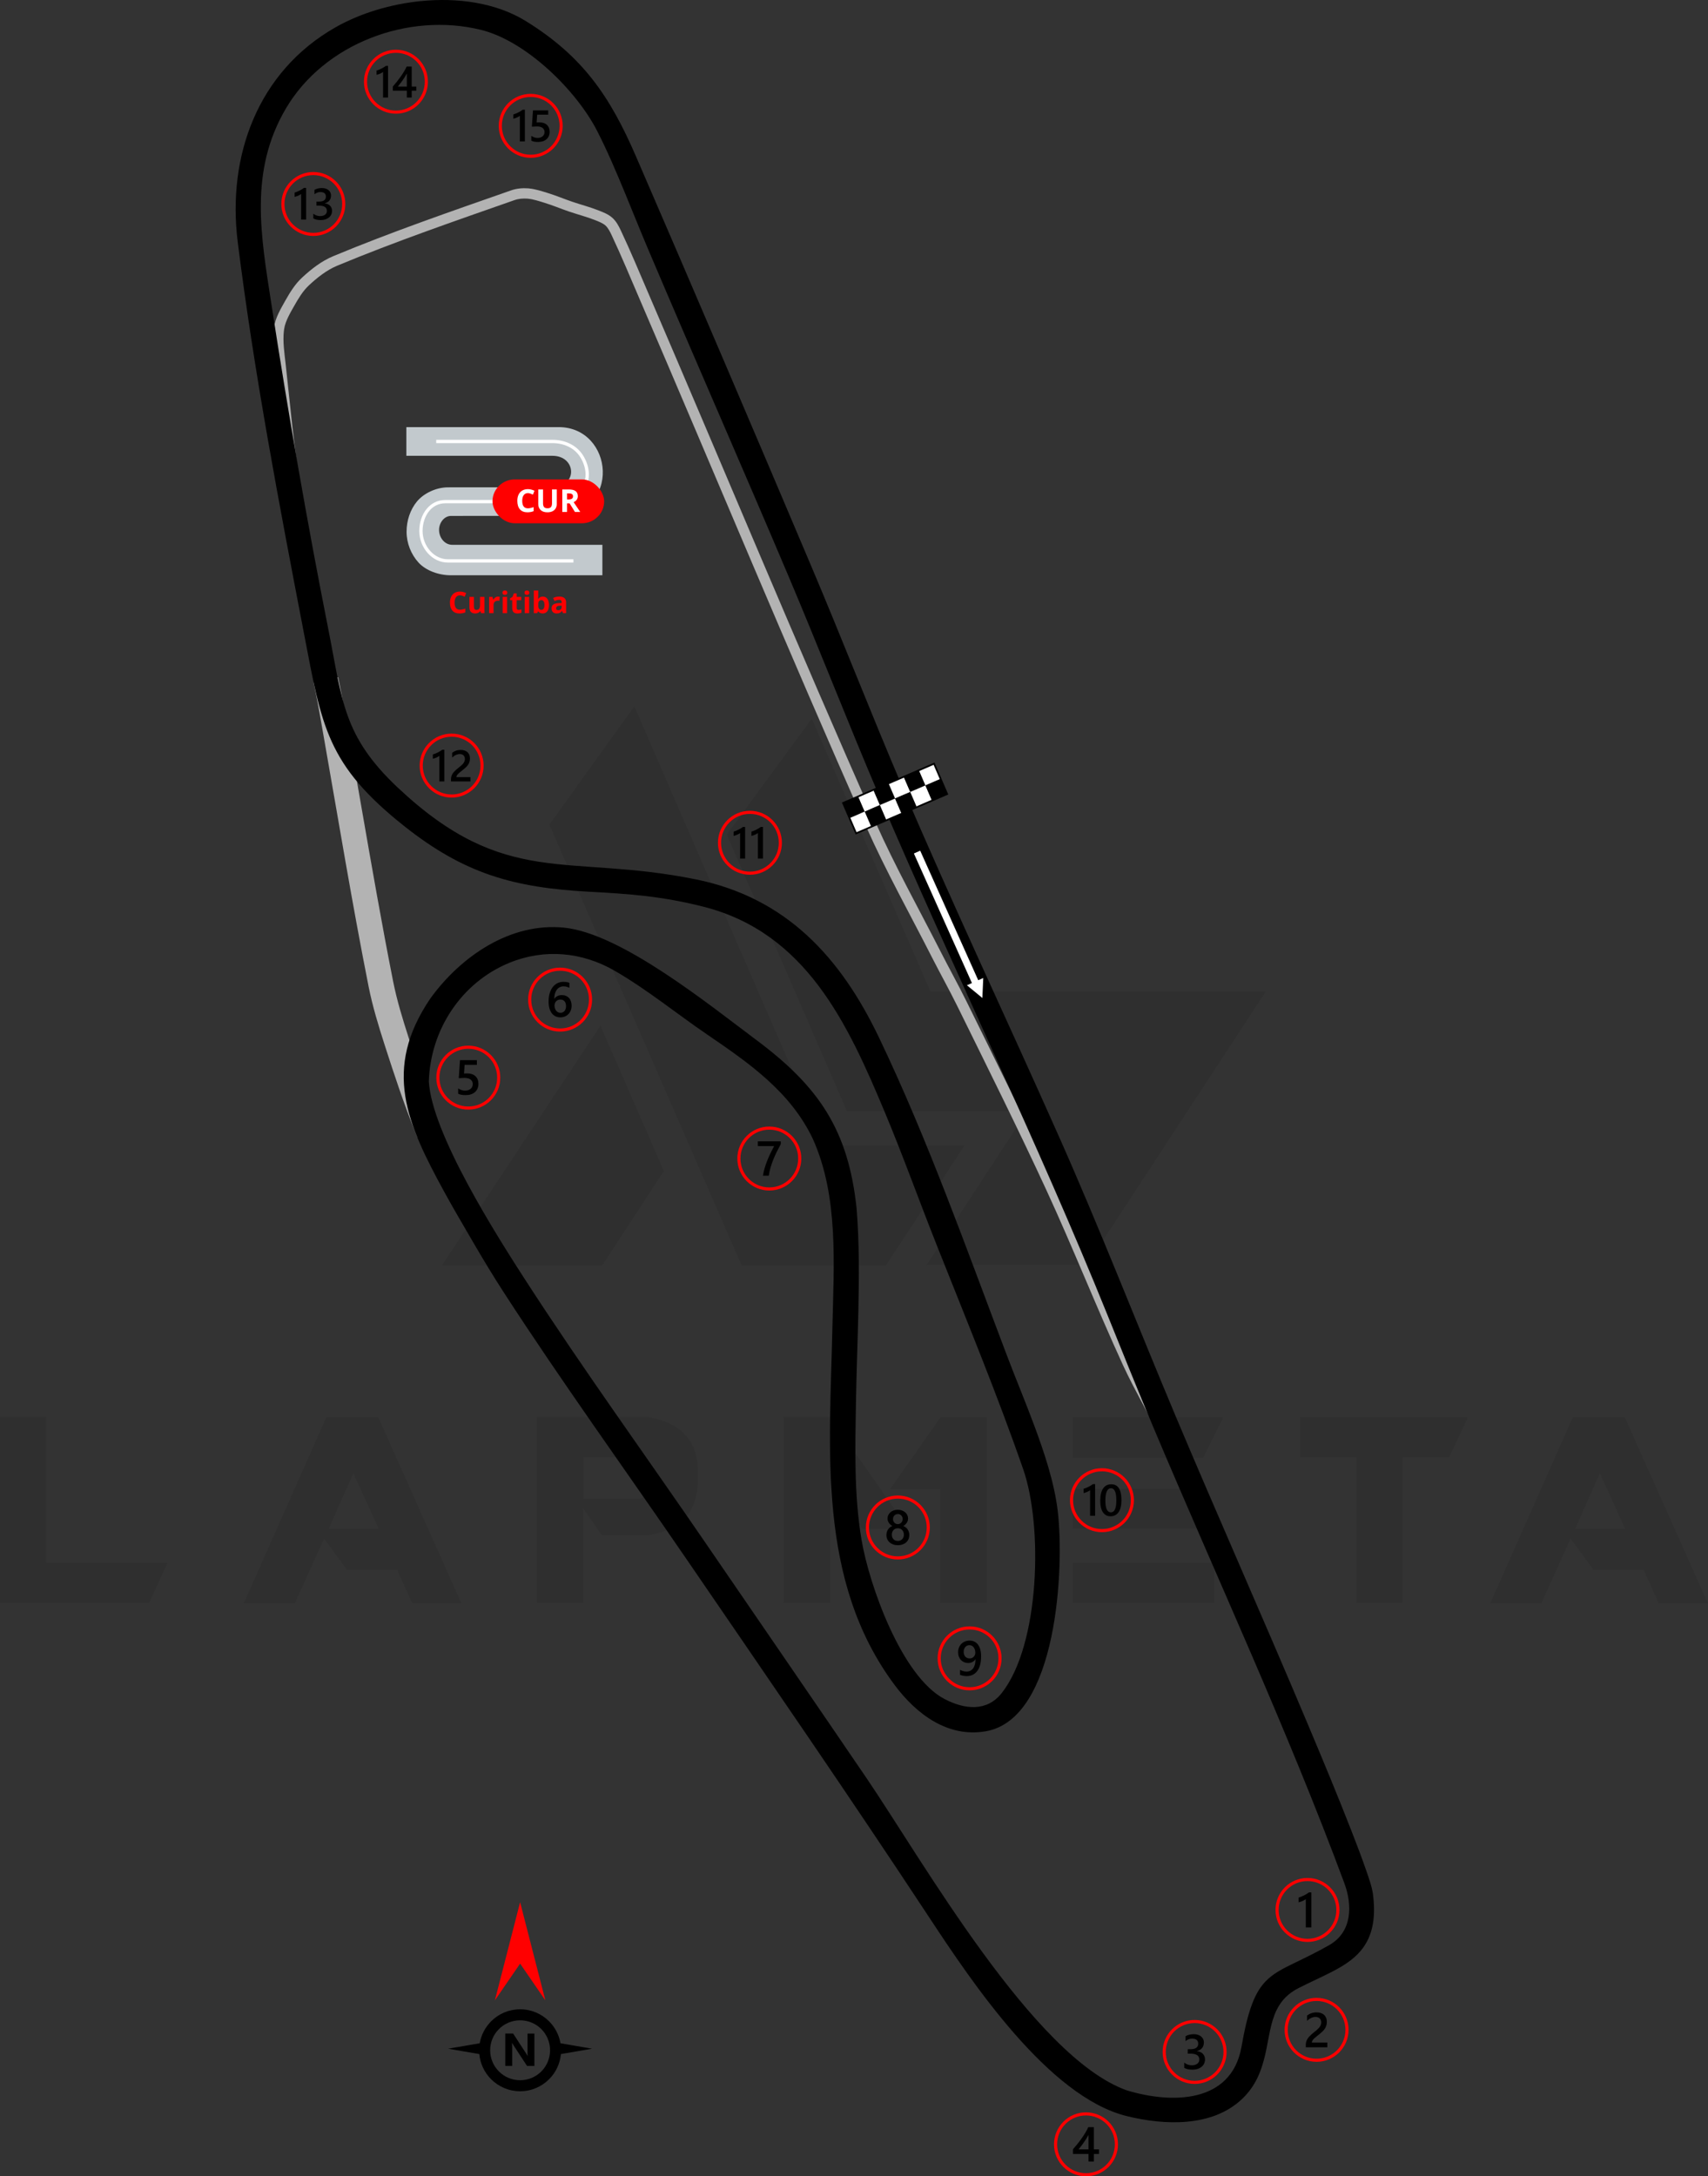
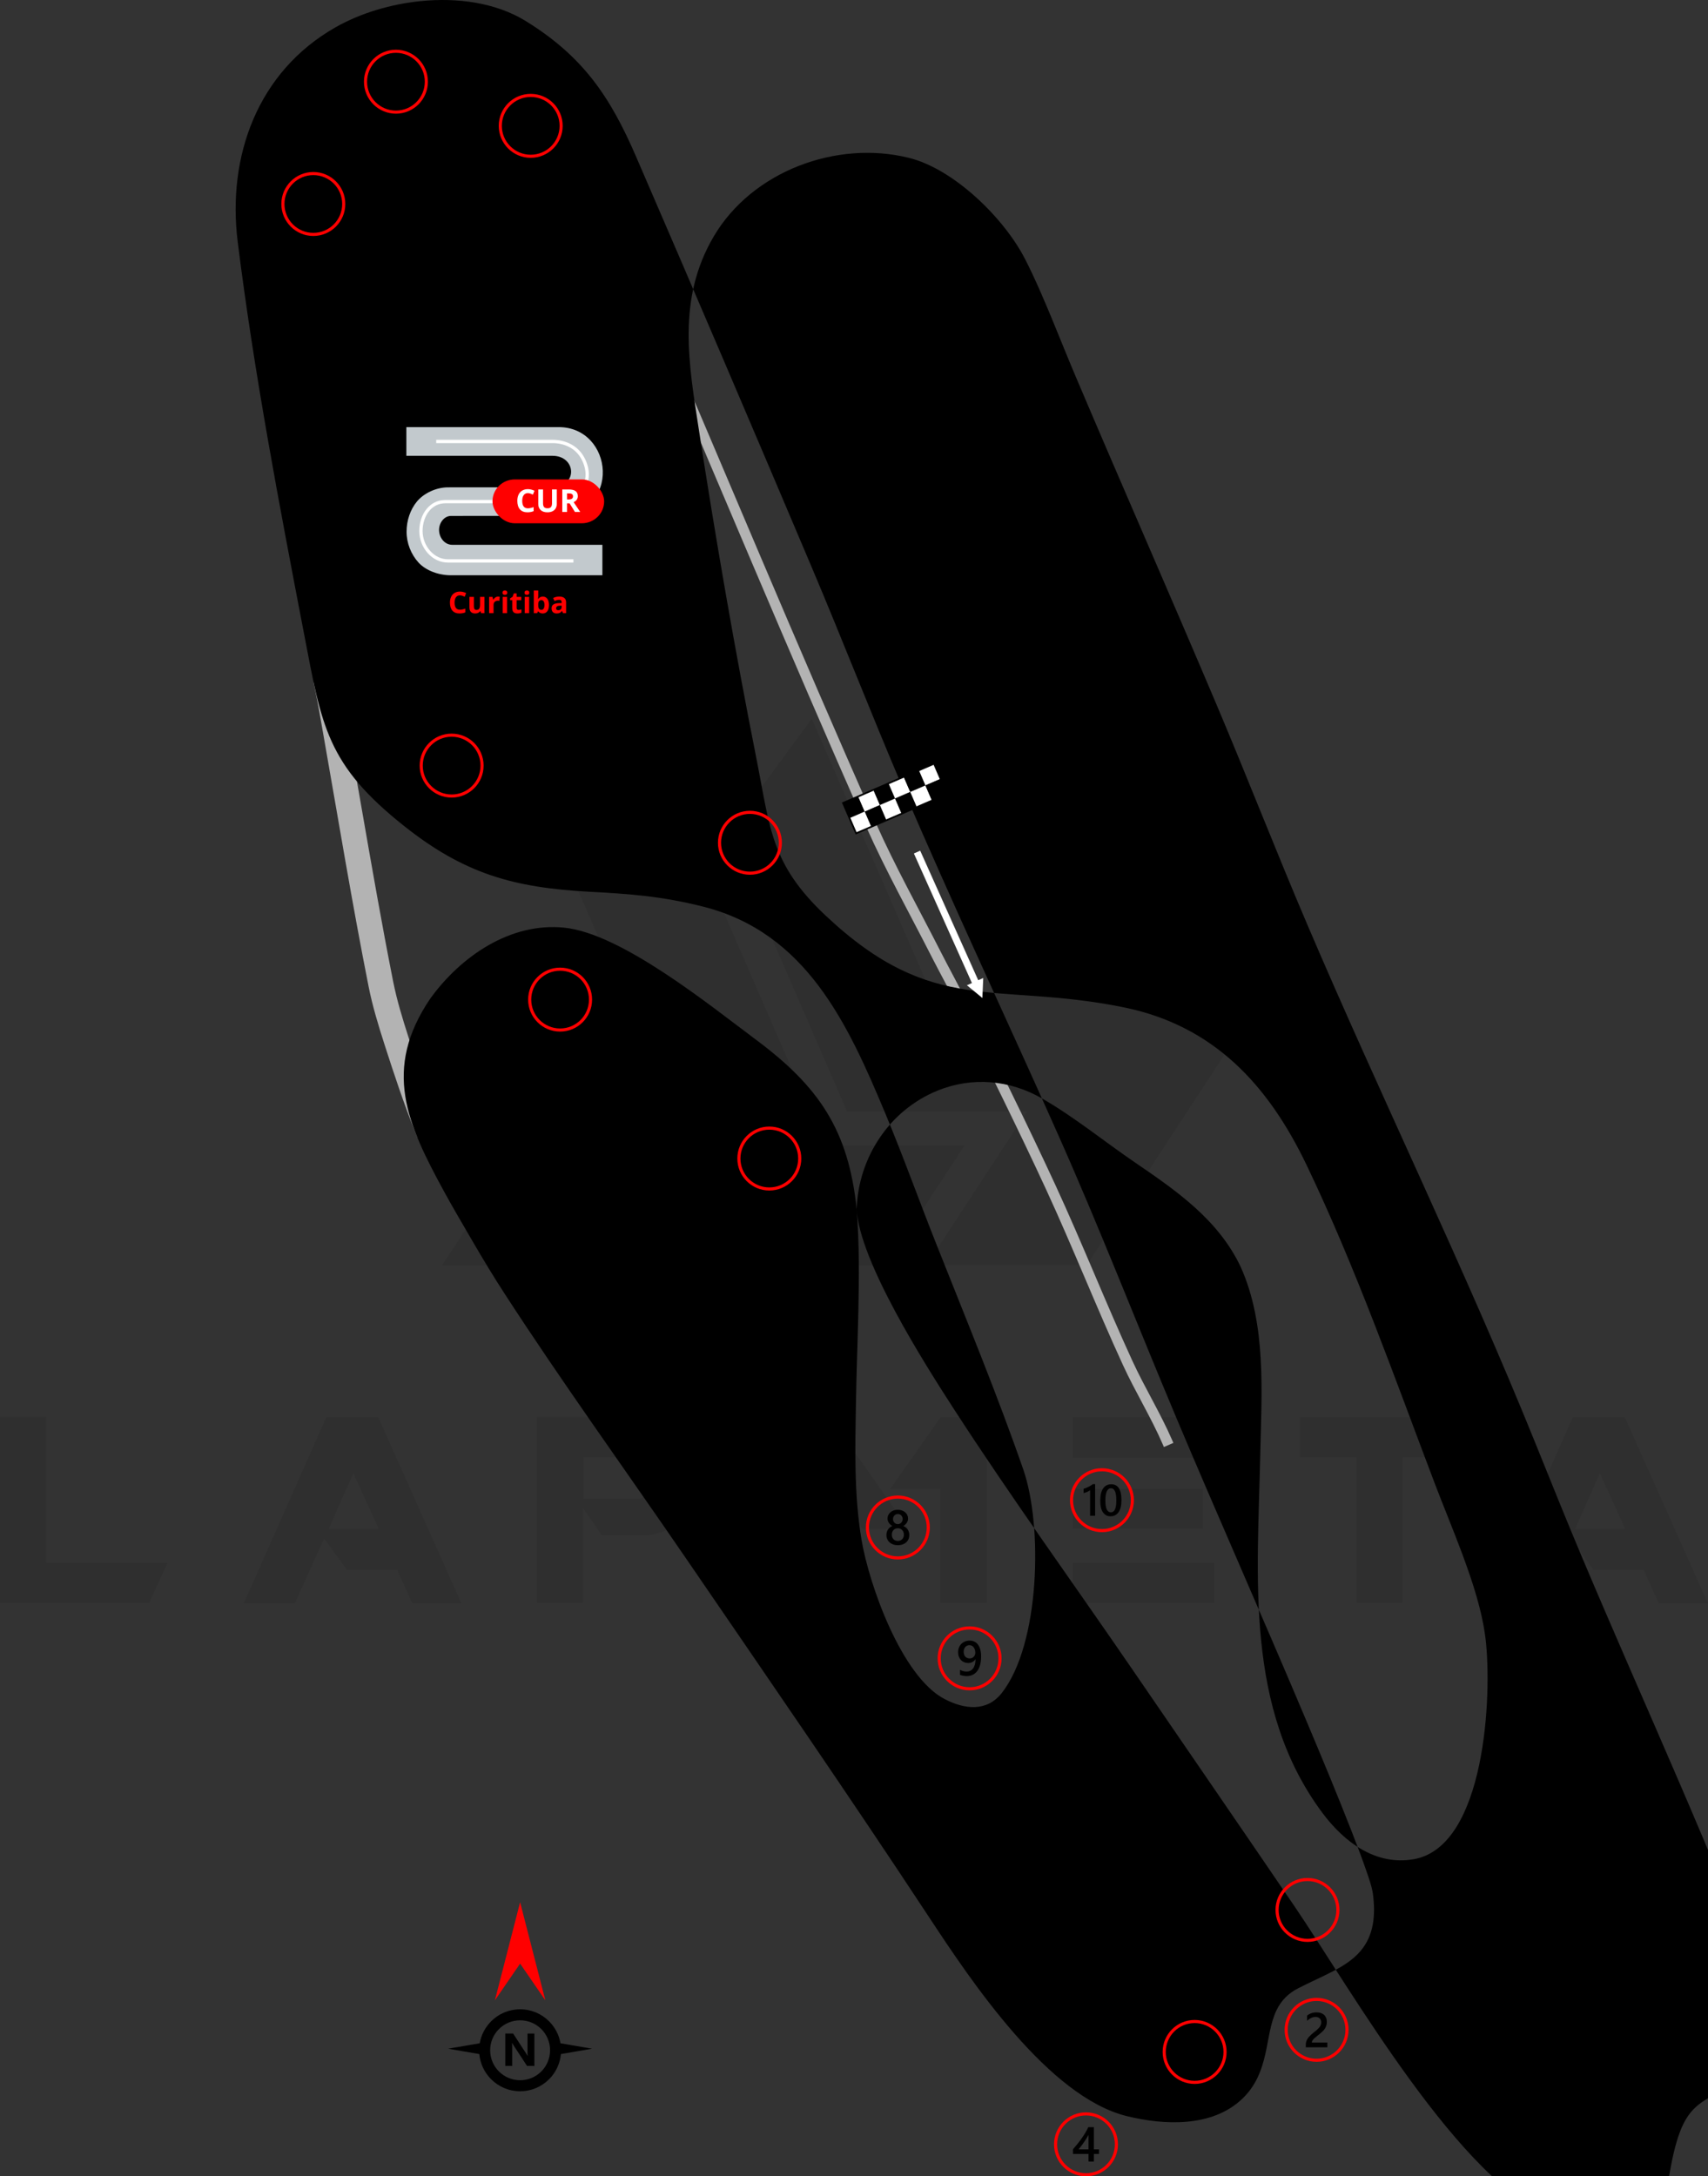
<svg xmlns="http://www.w3.org/2000/svg" xml:space="preserve" width="174.658mm" height="222.476mm" version="1.1" style="shape-rendering:geometricPrecision; text-rendering:geometricPrecision; image-rendering:optimizeQuality; fill-rule:evenodd; clip-rule:evenodd" viewBox="0 0 4908.1 6251.85">
  <rect x="0" y="0" width="4908.1" height="6251.85" fill="#333333" stroke="none" />
  <defs>
    <style type="text/css">
   
    .fil2 {fill:black}
    .fil1 {fill:#B3B3B3}
    .fil10 {fill:red}
    .fil4 {fill:white}
    .fil5 {fill:black;fill-rule:nonzero}
    .fil7 {fill:#C2C9CD;fill-rule:nonzero}
    .fil3 {fill:red;fill-rule:nonzero}
    .fil8 {fill:red;fill-rule:nonzero}
    .fil6 {fill:white;fill-rule:nonzero}
    .fil9 {fill:white;fill-rule:nonzero}
    .fil0 {fill:black;fill-opacity:0.071}
   
  </style>
  </defs>
  <g id="Layer_x0020_1">
    <path class="fil0" d="M-0 4605.15l0 -534.72 132.79 0 0 418.75 348.81 0 -53.12 115.97 -428.48 0zm1578.49 -2236.27l552.43 1265.98 415.21 0 225.75 -344.38 -401.04 0 -548 -1261.55 -244.34 339.95zm754.28 -304.54l340.84 783.49 964.09 0 -514.36 786.15 -460.36 0 0 -0.89 288.61 -440.88 -517.9 0 -345.27 -795 244.34 -332.87zm-424.94 1299.62l-177.06 270.9 -460.35 0 0 -0.89 455.04 -687.88 182.37 417.86zm-581.64 1242.08l-141.65 0 -43.38 -96.5 -144.31 0 -65.51 -89.42 -84.1 185.91 -146.96 0 237.26 -534.72 149.62 0 239.03 534.72zm-238.15 -214.24l-72.59 -159.35 -70.82 159.35 143.42 0zm588.73 -86.76l161.12 0c23.02,-7.08 34.53,-28.33 33.64,-63.74 0,-29.22 -14.16,-47.81 -44.26,-54.89l-150.5 0 0 118.63zm53.12 106.24l-54 -77.91 0 271.79 -132.8 0 0 -534.72 319.59 0c93.84,16.82 141.65,67.28 142.53,153.16l0 31.87c-0.89,86.76 -47.81,138.99 -140.76,154.93l-134.57 -0 0 0.89zm880.87 -19.48l-132.8 0 -92.07 -127.48 -0 340.84 -133.68 0 0 -534.72 132.79 0 225.75 321.36zm92.07 -320.48l132.8 0 0 533.84 -133.68 0 0 -327.56 -144.31 0 145.19 -206.28zm786.15 417.86l0 115.97 -406.35 0 0 -115.97 406.35 0zm-31.87 -212.47l0 114.2 -374.48 0 0 -114.21 374.48 0zm58.43 -205.39l-58.43 116.86 -374.48 0 0 -116.86 432.91 0zm380.68 115.09l-160.24 0 0 -115.09 482.49 0 -54 115.09 -133.68 0 0 418.75 -133.68 0 0 -418.75 -0.89 0zm1011.9 419.63l-141.65 0 -43.38 -96.5 -144.3 0 -65.51 -89.42 -84.1 185.91 -146.96 0 237.26 -534.72 149.62 0 239.03 534.72zm-238.15 -214.24l-72.59 -159.35 -70.82 159.35 143.42 0z" />
    <g id="_2182640039536">
      <path class="fil1" d="M1266.26 3240.57l-66.73 26.99 -5.38 -13.3c-33.41,-82.56 -61.42,-167.39 -88.71,-252.14 -17.88,-55.54 -34.98,-111.37 -46.35,-168.67 -47.35,-238.69 -86.9,-479.35 -129.17,-719.01 -8.23,-46.66 -16.16,-93.94 -25.86,-140.3l-2.94 -14.06 70.52 -14.71 2.92 14.07c9.78,47.14 17.91,95.06 26.26,142.47 13.14,74.53 26.01,149.11 39,223.66 28.7,164.72 57.38,329.83 89.9,493.83 10.8,54.48 27.26,107.82 44.26,160.63 26.75,83.06 54.17,166.31 86.91,247.22l5.38 13.31z" />
      <path class="fil1" d="M865.13 1407.09l-29.18 4.95 -1.38 -8.23c-19.81,-118.09 -30.21,-237.52 -43.41,-356.46 -3.63,-32.66 -8.51,-65.62 -5.01,-98.53 0.29,-2.69 0.65,-5.38 1.04,-8.25 4.38,-27.97 18.97,-52.62 32.65,-76.87 13.29,-23.54 27.74,-47.19 47.68,-65.75 26.57,-24.72 56.19,-47.94 89.95,-61.98 167.81,-69.85 339.82,-129.06 511.31,-189.1 15.53,-5.44 32.57,-7.04 49.18,-5.77 1.08,0.12 2.15,0.23 3.23,0.35 17.82,1.9 34.62,7.43 51.66,12.63 24.25,7.4 47.56,17.29 71.53,25.46 24.79,8.45 50.12,14.94 74.54,24.54 14.52,5.71 28.82,11.02 40.69,21.58 11.36,10.11 18.3,23.51 24.69,37.05 28.11,59.59 53.29,120.48 79.34,180.98 217.86,506.08 428.68,1015.2 652.34,1518.77 56.56,127.34 124.89,249.02 187.98,373.14 24.17,47.54 50.23,94.1 73.78,141.96 86.24,175.3 173.59,350.09 255.47,527.5 76.93,166.69 144.23,337.6 220.88,504.41 35.52,77.3 80.53,149.73 114.39,227.93l3.31 7.64 -27.21 11.79 -3.31 -7.65c-33.67,-77.89 -78.69,-150.23 -114.12,-227.31 -76.67,-166.79 -143.91,-337.72 -220.85,-504.38 -81.79,-177.18 -169.04,-351.75 -255.15,-526.85 -23.47,-47.72 -49.53,-94.11 -73.62,-141.52 -63.33,-124.66 -131.84,-246.75 -188.64,-374.63 -223.7,-503.66 -434.57,-1012.86 -652.46,-1519.03 -25.92,-60.21 -51,-120.82 -78.92,-180.15 -4.27,-9.08 -10.12,-20.79 -17.61,-27.49 -8.09,-7.22 -21.7,-12.29 -31.76,-16.21 -23.93,-9.33 -49.02,-15.68 -73.32,-24.01 -23.62,-8.09 -46.72,-17.88 -70.6,-25.17 -14.87,-4.54 -30.65,-9.87 -46.14,-11.52 -0.96,-0.1 -1.92,-0.2 -2.6,-0.28 -12.12,-0.88 -25.36,0.17 -36.87,4.2 -170.93,59.9 -342.46,118.92 -509.76,188.53 -30.1,12.52 -57.4,34.26 -81.14,56.35 -17.3,16.1 -30.43,38.07 -42.02,58.56 -11.24,19.9 -25.74,43.98 -29.17,66.79 -0.34,2.29 -0.63,4.59 -0.88,6.9 -3.2,30.03 1.65,62.22 5,92.15 13.23,118.35 23.48,237.27 43.14,354.79l1.37 8.2z" />
-       <path class="fil2" d="M2461.7 3473.79c7.64,96.6 7.01,194.73 4.91,291.56 -1.9,87.71 -5.48,175.4 -6.94,263.11 -2.17,131.08 -5.88,264.83 15.95,394.57 21.94,130.31 115.54,394 238.98,457.94 56.6,29.32 120.71,37.68 164.2,-17.66 109.74,-139.66 118.21,-479.4 61.62,-642.25 -74.47,-214.28 -161.31,-424.33 -245.01,-635.13l-4.91 -12.38c-49.69,-125.13 -95.05,-251.97 -146.97,-376.22 -107.64,-257.58 -227.63,-518.31 -523.09,-592.9 -54.65,-13.8 -109.27,-23.87 -165.25,-30.39 -54.13,-6.31 -108.62,-9.49 -163.02,-12.43 -216.03,-11.7 -357.85,-51.55 -529.74,-187.78 -223.82,-177.37 -237.58,-286.76 -288.86,-553.66 -71.7,-373.23 -143.32,-747.93 -190.49,-1125.18 -30.89,-247 57.91,-489.61 280.77,-616.39 73.6,-41.86 161.37,-67.05 245.39,-75.44 101.91,-10.18 213.98,2.99 302.45,57.84 163.13,101.14 240.91,215.11 315.93,388.43 169.94,392.62 338.06,786.03 504.88,1179.99 88.4,208.76 170.49,420.13 259.49,628.64 144.64,338.86 302.2,672 451.8,1008.66 118.09,265.74 223.18,536.89 335.96,804.86 58.63,139.32 118.79,277.99 178.84,416.7 66.76,154.19 133.62,308.26 198.82,463.12 42.95,102.01 85.59,204.39 125.86,307.49 14.77,37.83 29.38,75.92 42.62,114.32 6.89,19.99 16.87,47.6 19.48,68.5 7.28,58.15 3.52,117.16 -36.23,163.47 -21.53,25.08 -50.17,42.77 -79.19,57.91 -32.8,17.11 -66.88,31.74 -99.78,48.76 -28.03,14.49 -48.15,34.3 -61.89,62.74 -17.88,37.03 -22.72,83.13 -31.59,123.18 -11.33,51.19 -28.56,94.98 -67.43,131.86 -86.31,81.88 -223.11,75.8 -330.7,49.47 -225.63,-55.2 -446.22,-385.51 -568.45,-571.05 -228.67,-347.12 -464.69,-689.31 -699.53,-1032.26 -173.46,-253.3 -353.59,-502.07 -520.73,-759.67 -31.66,-48.8 -61.79,-98.56 -91.01,-148.87 -27.92,-48.07 -56.32,-95.87 -82.94,-144.68 -106.43,-195.12 -177.3,-350.43 -39.52,-553.96l0.26 -0.36c87.38,-120.72 230.09,-219.41 385.17,-203.29 164.39,17.08 416.69,222.02 550.59,321.83 180.62,134.64 265.85,259.41 289.26,486.65l0.03 0.33zm-1229.42 -367.58c8,149.1 194.12,442.16 277.52,571.05 166.48,257.3 346.62,505.39 519.74,758.19 153.63,224.34 307.88,448.26 460.85,673.05 160.67,236.1 479.83,800.56 746.98,896.25 127.53,38.91 300.82,39.46 330.12,-124.6 7.4,-41.45 16.31,-86.86 31.62,-126.19 10.37,-26.63 23.83,-50.04 45.2,-69.36 20.54,-18.57 46.14,-31.36 70.87,-43.37 35.54,-17.26 70.22,-33.9 104.6,-53.6 65.62,-37.59 67.11,-113.72 43.37,-177.72 -164.8,-444.14 -365.3,-874.27 -549.22,-1310.61 -44.39,-105.32 -86.93,-211.42 -129.74,-317.39 -204.11,-505.24 -443.98,-994.8 -657.91,-1495.78 -89.06,-208.57 -171.12,-420.04 -259.55,-628.87 -133.13,-314.35 -270.69,-626.8 -404.15,-941.01 -22.66,-53.34 -44.09,-107.22 -66.21,-160.79 -24.83,-60.12 -50.47,-120.7 -80.06,-178.65 -59.74,-116.99 -203.76,-258.58 -333.62,-290.88 -208.25,-51.8 -451.08,38.48 -561.27,225.94 -105.94,180.24 -71.82,365.16 -41.74,560.41 48.31,313.54 102.51,626.18 164.18,937.38 40.08,202.27 40.99,304.46 200.12,453.78 309.36,290.3 485.36,187.89 854.73,262.5 259.6,52.44 416.35,223.18 527.06,454.4 141.32,295.15 251.15,606.4 367.19,912.12 26.15,68.9 54.73,136.81 80.3,205.96 28.31,76.55 56.5,160.98 66.26,242.2 19.19,159.76 0.01,596.46 -206.3,632.71 -109.89,19.31 -200.3,-49.55 -262.5,-132.95 -223.95,-300.32 -186.25,-677.39 -178.68,-1028.84 3.84,-178.05 18.48,-373.65 -56.28,-539.91 -64.28,-135.38 -183.8,-218.08 -303.87,-299.95 -88.74,-60.51 -172.99,-129.63 -266.12,-183.3 -93.45,-53.84 -201.25,-63.64 -301.52,-22.76 -138.25,56.37 -227.39,192.47 -231.95,340.6z" />
+       <path class="fil2" d="M2461.7 3473.79c7.64,96.6 7.01,194.73 4.91,291.56 -1.9,87.71 -5.48,175.4 -6.94,263.11 -2.17,131.08 -5.88,264.83 15.95,394.57 21.94,130.31 115.54,394 238.98,457.94 56.6,29.32 120.71,37.68 164.2,-17.66 109.74,-139.66 118.21,-479.4 61.62,-642.25 -74.47,-214.28 -161.31,-424.33 -245.01,-635.13l-4.91 -12.38c-49.69,-125.13 -95.05,-251.97 -146.97,-376.22 -107.64,-257.58 -227.63,-518.31 -523.09,-592.9 -54.65,-13.8 -109.27,-23.87 -165.25,-30.39 -54.13,-6.31 -108.62,-9.49 -163.02,-12.43 -216.03,-11.7 -357.85,-51.55 -529.74,-187.78 -223.82,-177.37 -237.58,-286.76 -288.86,-553.66 -71.7,-373.23 -143.32,-747.93 -190.49,-1125.18 -30.89,-247 57.91,-489.61 280.77,-616.39 73.6,-41.86 161.37,-67.05 245.39,-75.44 101.91,-10.18 213.98,2.99 302.45,57.84 163.13,101.14 240.91,215.11 315.93,388.43 169.94,392.62 338.06,786.03 504.88,1179.99 88.4,208.76 170.49,420.13 259.49,628.64 144.64,338.86 302.2,672 451.8,1008.66 118.09,265.74 223.18,536.89 335.96,804.86 58.63,139.32 118.79,277.99 178.84,416.7 66.76,154.19 133.62,308.26 198.82,463.12 42.95,102.01 85.59,204.39 125.86,307.49 14.77,37.83 29.38,75.92 42.62,114.32 6.89,19.99 16.87,47.6 19.48,68.5 7.28,58.15 3.52,117.16 -36.23,163.47 -21.53,25.08 -50.17,42.77 -79.19,57.91 -32.8,17.11 -66.88,31.74 -99.78,48.76 -28.03,14.49 -48.15,34.3 -61.89,62.74 -17.88,37.03 -22.72,83.13 -31.59,123.18 -11.33,51.19 -28.56,94.98 -67.43,131.86 -86.31,81.88 -223.11,75.8 -330.7,49.47 -225.63,-55.2 -446.22,-385.51 -568.45,-571.05 -228.67,-347.12 -464.69,-689.31 -699.53,-1032.26 -173.46,-253.3 -353.59,-502.07 -520.73,-759.67 -31.66,-48.8 -61.79,-98.56 -91.01,-148.87 -27.92,-48.07 -56.32,-95.87 -82.94,-144.68 -106.43,-195.12 -177.3,-350.43 -39.52,-553.96l0.26 -0.36c87.38,-120.72 230.09,-219.41 385.17,-203.29 164.39,17.08 416.69,222.02 550.59,321.83 180.62,134.64 265.85,259.41 289.26,486.65l0.03 0.33zc8,149.1 194.12,442.16 277.52,571.05 166.48,257.3 346.62,505.39 519.74,758.19 153.63,224.34 307.88,448.26 460.85,673.05 160.67,236.1 479.83,800.56 746.98,896.25 127.53,38.91 300.82,39.46 330.12,-124.6 7.4,-41.45 16.31,-86.86 31.62,-126.19 10.37,-26.63 23.83,-50.04 45.2,-69.36 20.54,-18.57 46.14,-31.36 70.87,-43.37 35.54,-17.26 70.22,-33.9 104.6,-53.6 65.62,-37.59 67.11,-113.72 43.37,-177.72 -164.8,-444.14 -365.3,-874.27 -549.22,-1310.61 -44.39,-105.32 -86.93,-211.42 -129.74,-317.39 -204.11,-505.24 -443.98,-994.8 -657.91,-1495.78 -89.06,-208.57 -171.12,-420.04 -259.55,-628.87 -133.13,-314.35 -270.69,-626.8 -404.15,-941.01 -22.66,-53.34 -44.09,-107.22 -66.21,-160.79 -24.83,-60.12 -50.47,-120.7 -80.06,-178.65 -59.74,-116.99 -203.76,-258.58 -333.62,-290.88 -208.25,-51.8 -451.08,38.48 -561.27,225.94 -105.94,180.24 -71.82,365.16 -41.74,560.41 48.31,313.54 102.51,626.18 164.18,937.38 40.08,202.27 40.99,304.46 200.12,453.78 309.36,290.3 485.36,187.89 854.73,262.5 259.6,52.44 416.35,223.18 527.06,454.4 141.32,295.15 251.15,606.4 367.19,912.12 26.15,68.9 54.73,136.81 80.3,205.96 28.31,76.55 56.5,160.98 66.26,242.2 19.19,159.76 0.01,596.46 -206.3,632.71 -109.89,19.31 -200.3,-49.55 -262.5,-132.95 -223.95,-300.32 -186.25,-677.39 -178.68,-1028.84 3.84,-178.05 18.48,-373.65 -56.28,-539.91 -64.28,-135.38 -183.8,-218.08 -303.87,-299.95 -88.74,-60.51 -172.99,-129.63 -266.12,-183.3 -93.45,-53.84 -201.25,-63.64 -301.52,-22.76 -138.25,56.37 -227.39,192.47 -231.95,340.6z" />
    </g>
    <g id="_2182640036704">
      <path class="fil3" d="M2210.69 3236.23c25.37,0 48.34,10.29 64.97,26.91 16.62,16.62 26.91,39.6 26.91,64.97 0,25.37 -10.29,48.34 -26.91,64.96 -16.62,16.62 -39.6,26.91 -64.97,26.91 -25.37,0 -48.34,-10.29 -64.97,-26.91 -16.62,-16.62 -26.91,-39.6 -26.91,-64.96 0,-25.37 10.29,-48.35 26.91,-64.97 16.62,-16.62 39.6,-26.91 64.96,-26.91zm58.66 33.22c-15.01,-15.01 -35.75,-24.3 -58.66,-24.3 -22.91,0 -43.65,9.28 -58.66,24.3 -15.01,15.01 -24.3,35.75 -24.3,58.66 0,22.91 9.29,43.65 24.3,58.66 15.01,15.01 35.75,24.3 58.66,24.3 22.91,0 43.65,-9.29 58.66,-24.3 15.01,-15.01 24.29,-35.75 24.29,-58.66 0,-22.91 -9.28,-43.65 -24.29,-58.66z" />
      <path class="fil2" d="M2243.64 3286.77c-4.13,7.56 -8.03,15.05 -11.69,22.44 -3.68,7.42 -7,14.84 -9.98,22.33 -2.98,7.46 -5.56,15 -7.78,22.58 -2.21,7.61 -3.89,15.35 -5.09,23.29l-16.71 0c1.1,-7.06 2.68,-14.11 4.72,-21.15 2.04,-7.04 4.44,-14.06 7.19,-21.1 2.75,-7.05 5.82,-14.12 9.25,-21.23 3.4,-7.11 7.04,-14.3 10.89,-21.53l-46.7 0 0 -13.62 65.91 0 0 7.98z" />
    </g>
    <g id="_2182640041216">
      <path class="fil3" d="M1609.5 2779.68c25.37,0 48.34,10.29 64.97,26.91 16.62,16.62 26.91,39.6 26.91,64.97 0,25.37 -10.29,48.34 -26.91,64.96 -16.62,16.62 -39.6,26.91 -64.97,26.91 -25.37,0 -48.34,-10.29 -64.96,-26.91 -16.62,-16.62 -26.91,-39.6 -26.91,-64.96 0,-25.37 10.29,-48.34 26.91,-64.97 16.62,-16.62 39.59,-26.91 64.96,-26.91zm58.66 33.22c-15.01,-15.01 -35.75,-24.29 -58.66,-24.29 -22.91,0 -43.65,9.28 -58.66,24.29 -15.01,15.01 -24.29,35.75 -24.29,58.66 0,22.91 9.29,43.65 24.29,58.66 15.01,15.01 35.75,24.29 58.66,24.29 22.91,0 43.65,-9.29 58.66,-24.29 15.01,-15.01 24.29,-35.75 24.29,-58.66 0,-22.91 -9.28,-43.65 -24.29,-58.66z" />
      <path class="fil2" d="M1642.61 2889.13c0,4.95 -0.82,9.48 -2.44,13.57 -1.62,4.06 -3.88,7.58 -6.76,10.54 -2.89,2.96 -6.32,5.26 -10.28,6.88 -3.97,1.64 -8.27,2.44 -12.92,2.44 -4.95,0 -9.51,-0.96 -13.64,-2.89 -4.15,-1.93 -7.72,-4.79 -10.73,-8.6 -3,-3.8 -5.33,-8.54 -6.99,-14.2 -1.64,-5.66 -2.46,-12.23 -2.46,-19.7 0,-9.13 1.08,-17.23 3.26,-24.3 2.19,-7.04 5.17,-12.96 8.97,-17.72 3.8,-4.79 8.28,-8.4 13.43,-10.87 5.12,-2.49 10.68,-3.73 16.64,-3.73 3.71,0 7.09,0.26 10.14,0.77 3.05,0.5 5.5,1.2 7.33,2.07l0 14.37c-2.35,-1.19 -4.84,-2.21 -7.51,-3.03 -2.65,-0.82 -5.7,-1.24 -9.13,-1.24 -3.85,0 -7.42,0.77 -10.66,2.35 -3.26,1.55 -6.08,3.82 -8.43,6.83 -2.37,3 -4.22,6.74 -5.58,11.15 -1.34,4.41 -2.04,9.53 -2.09,15.31l0.42 0c2.11,-3.26 4.96,-5.82 8.55,-7.7 3.62,-1.88 7.84,-2.82 12.7,-2.82 4.32,0 8.19,0.68 11.66,2.09 3.45,1.41 6.41,3.4 8.85,6.06 2.47,2.63 4.37,5.85 5.68,9.62 1.34,3.79 2,8.03 2,12.75zm-16.08 1.31c0,-2.84 -0.35,-5.42 -1.01,-7.77 -0.66,-2.35 -1.66,-4.34 -3.03,-6.01 -1.33,-1.69 -3.05,-2.98 -5.09,-3.89 -2.02,-0.92 -4.44,-1.37 -7.18,-1.37 -2.75,0 -5.17,0.49 -7.25,1.48 -2.09,0.99 -3.83,2.28 -5.26,3.88 -1.43,1.59 -2.49,3.45 -3.19,5.49 -0.7,2.06 -1.08,4.18 -1.08,6.34 0,2.35 0.35,4.74 1.01,7.18 0.66,2.46 1.69,4.7 3.05,6.71 1.39,2.02 3.15,3.67 5.26,4.98 2.14,1.32 4.67,1.97 7.61,1.97 2.6,0 4.93,-0.49 6.95,-1.45 2.02,-0.97 3.71,-2.3 5.04,-3.99 1.37,-1.7 2.4,-3.71 3.1,-6.02 0.7,-2.32 1.08,-4.84 1.08,-7.54z" />
    </g>
    <g id="_2182640040976">
-       <path class="fil3" d="M1345.69 3003.84c25.37,0 48.34,10.29 64.96,26.91 16.62,16.62 26.91,39.59 26.91,64.96 0,25.37 -10.29,48.34 -26.91,64.96 -16.62,16.62 -39.6,26.91 -64.96,26.91 -25.37,0 -48.34,-10.29 -64.96,-26.91 -16.62,-16.62 -26.91,-39.6 -26.91,-64.96 0,-25.37 10.29,-48.34 26.91,-64.96 16.62,-16.62 39.6,-26.91 64.96,-26.91zm58.66 33.22c-15.01,-15.01 -35.75,-24.29 -58.66,-24.29 -22.91,0 -43.65,9.28 -58.66,24.29 -15.01,15.01 -24.3,35.75 -24.3,58.66 0,22.91 9.28,43.65 24.3,58.66 15.01,15.01 35.75,24.29 58.66,24.29 22.91,0 43.65,-9.29 58.66,-24.29 15.01,-15.01 24.3,-35.75 24.3,-58.66 0,-22.91 -9.29,-43.65 -24.3,-58.66z" />
      <path class="fil2" d="M1316.56 3141.85l0 -15.33c6.48,4.37 13.03,6.53 19.68,6.53 6.69,0 12.09,-1.69 16.15,-5.12 4.08,-3.41 6.13,-7.96 6.13,-13.66 0,-5.58 -2.06,-9.93 -6.22,-13.05 -4.15,-3.13 -10.09,-4.68 -17.84,-4.68 -2.66,0 -8.05,0.26 -16.18,0.82l3.52 -51.86 48.55 0 0 13.62 -35.28 0 -1.64 24.7c3.17,-0.19 6.03,-0.28 8.59,-0.28 10.45,0 18.55,2.68 24.25,8.05 5.7,5.35 8.57,12.7 8.57,22 0,9.76 -3.29,17.61 -9.81,23.5 -6.53,5.89 -15.52,8.83 -26.93,8.83 -9.62,0 -16.81,-1.34 -21.53,-4.06z" />
    </g>
    <g id="_2182640041984">
      <path class="fil3" d="M3432.86 5802.7c25.37,0 48.34,10.29 64.97,26.91 16.62,16.62 26.91,39.6 26.91,64.96 0,25.37 -10.29,48.34 -26.91,64.97 -16.62,16.62 -39.6,26.91 -64.97,26.91 -25.37,0 -48.34,-10.29 -64.96,-26.91 -16.62,-16.62 -26.91,-39.6 -26.91,-64.97 0,-25.37 10.29,-48.34 26.91,-64.96 16.62,-16.62 39.59,-26.91 64.96,-26.91zm58.66 33.22c-15.01,-15.01 -35.75,-24.3 -58.66,-24.3 -22.91,0 -43.64,9.29 -58.65,24.3 -15.01,15.01 -24.3,35.75 -24.3,58.66 0,22.91 9.28,43.65 24.3,58.66 15.01,15.01 35.75,24.29 58.65,24.29 22.91,0 43.65,-9.28 58.66,-24.29 15.01,-15.01 24.3,-35.75 24.3,-58.66 0,-22.91 -9.29,-43.65 -24.3,-58.66z" />
      <path class="fil2" d="M3403.05 5940.26l0 -15c6.44,5.09 13.66,7.63 21.74,7.63 6.55,0 11.81,-1.48 15.73,-4.46 3.93,-2.98 5.87,-7.01 5.87,-12.11 0,-11.17 -8.55,-16.78 -25.66,-16.78l-7.64 0 0 -12.8 7.31 0c15.16,0 22.75,-5.26 22.75,-15.8 0,-9.72 -5.91,-14.58 -17.72,-14.58 -6.62,0 -12.82,2.35 -18.64,7.07l0 -14.16c6.69,-3.76 14.6,-5.66 23.71,-5.66 8.76,0 15.78,2.21 21.06,6.62 5.26,4.39 7.91,10.02 7.91,16.9 0,12.98 -6.62,21.34 -19.81,25.05l0 0.28c7.11,0.68 12.72,3.17 16.86,7.44 4.13,4.3 6.18,9.65 6.18,16.06 0,8.85 -3.31,16.01 -9.95,21.43 -6.67,5.45 -15.42,8.15 -26.29,8.15 -9.77,0 -17.56,-1.76 -23.39,-5.28z" />
    </g>
    <g id="_2182640042464">
      <path class="fil3" d="M3120.69 6068.09c25.37,0 48.34,10.29 64.96,26.91 16.62,16.62 26.91,39.6 26.91,64.97 0,25.37 -10.29,48.34 -26.91,64.96 -16.62,16.62 -39.59,26.91 -64.96,26.91 -25.37,0 -48.34,-10.29 -64.97,-26.91 -16.62,-16.62 -26.91,-39.6 -26.91,-64.96 0,-25.37 10.29,-48.34 26.91,-64.97 16.62,-16.62 39.6,-26.91 64.97,-26.91zm58.66 33.22c-15.01,-15.01 -35.75,-24.3 -58.66,-24.3 -22.91,0 -43.65,9.29 -58.66,24.3 -15.01,15.01 -24.29,35.75 -24.29,58.66 0,22.91 9.28,43.65 24.29,58.66 15.01,15.01 35.75,24.3 58.66,24.3 22.91,0 43.64,-9.29 58.66,-24.3 15.01,-15.01 24.29,-35.75 24.29,-58.66 0,-22.91 -9.29,-43.65 -24.29,-58.66z" />
      <path class="fil2" d="M3143.43 6110.66l0 63.69 14.65 0 0 13.26 -14.65 0 0 21.67 -15.48 0 0 -21.67 -44.66 0 0 -13.4c4.04,-4.56 8.17,-9.46 12.42,-14.77 4.25,-5.28 8.33,-10.7 12.26,-16.22 3.92,-5.51 7.53,-11.06 10.89,-16.6 3.36,-5.56 6.18,-10.87 8.45,-15.96l16.11 0zm-15.48 63.69l0 -41.42c-5,9 -9.95,16.84 -14.83,23.53 -4.88,6.69 -9.44,12.66 -13.71,17.89l28.55 0z" />
    </g>
    <g id="_2182640040496">
      <path class="fil3" d="M2580.07 4296.11c25.37,0 48.34,10.29 64.96,26.91 16.62,16.62 26.91,39.6 26.91,64.96 0,25.37 -10.29,48.34 -26.91,64.97 -16.62,16.62 -39.6,26.91 -64.96,26.91 -25.37,0 -48.34,-10.29 -64.96,-26.91 -16.62,-16.62 -26.91,-39.6 -26.91,-64.97 0,-25.37 10.29,-48.34 26.91,-64.96 16.62,-16.62 39.6,-26.91 64.96,-26.91zm58.66 33.22c-15.01,-15.01 -35.75,-24.3 -58.66,-24.3 -22.91,0 -43.64,9.29 -58.66,24.3 -15.01,15.01 -24.29,35.75 -24.29,58.66 0,22.91 9.28,43.65 24.29,58.66 15.01,15.01 35.75,24.3 58.66,24.3 22.91,0 43.65,-9.29 58.66,-24.3 15.01,-15.01 24.29,-35.75 24.29,-58.66 0,-22.91 -9.29,-43.65 -24.29,-58.66z" />
      <path class="fil2" d="M2547.2 4409.82c0,-2.84 0.35,-5.58 1.06,-8.24 0.7,-2.68 1.78,-5.12 3.19,-7.37 1.43,-2.26 3.22,-4.27 5.38,-6.06 2.16,-1.78 4.67,-3.21 7.56,-4.32 -4.27,-2.39 -7.65,-5.44 -10.19,-9.18 -2.51,-3.76 -3.78,-7.89 -3.78,-12.42 0,-3.64 0.75,-6.97 2.26,-10.05 1.48,-3.07 3.55,-5.73 6.17,-7.98 2.66,-2.26 5.75,-3.99 9.32,-5.26 3.59,-1.26 7.49,-1.9 11.69,-1.9 4.27,0 8.2,0.66 11.81,1.93 3.59,1.29 6.71,3.05 9.34,5.31 2.63,2.25 4.7,4.91 6.15,7.98 1.48,3.07 2.21,6.38 2.21,9.97 0,4.53 -1.26,8.67 -3.78,12.42 -2.53,3.73 -5.87,6.78 -10.05,9.18 2.84,1.11 5.35,2.54 7.54,4.3 2.18,1.76 3.99,3.75 5.47,6.01 1.46,2.26 2.56,4.69 3.31,7.37 0.73,2.66 1.08,5.42 1.08,8.31 0,4.32 -0.8,8.26 -2.39,11.84 -1.62,3.57 -3.85,6.64 -6.74,9.18 -2.88,2.56 -6.36,4.53 -10.4,5.97 -4.01,1.41 -8.47,2.11 -13.33,2.11 -4.81,0 -9.23,-0.7 -13.24,-2.11 -4.01,-1.43 -7.47,-3.41 -10.37,-5.97 -2.91,-2.53 -5.19,-5.61 -6.81,-9.18 -1.64,-3.57 -2.44,-7.52 -2.44,-11.84zm15.55 -1.36c0,2.79 0.4,5.31 1.22,7.56 0.84,2.25 2,4.15 3.52,5.7 1.5,1.55 3.33,2.75 5.47,3.57 2.14,0.82 4.51,1.24 7.11,1.24 2.52,0 4.84,-0.42 6.95,-1.27 2.12,-0.84 3.92,-2.06 5.47,-3.64 1.53,-1.6 2.75,-3.5 3.62,-5.73 0.87,-2.21 1.29,-4.7 1.29,-7.44 0,-2.53 -0.39,-4.91 -1.22,-7.14 -0.84,-2.21 -1.99,-4.15 -3.52,-5.8 -1.5,-1.67 -3.34,-2.96 -5.47,-3.92 -2.14,-0.97 -4.51,-1.46 -7.11,-1.46 -2.46,0 -4.79,0.44 -6.9,1.33 -2.14,0.89 -3.97,2.16 -5.52,3.78 -1.53,1.64 -2.73,3.57 -3.62,5.82 -0.87,2.25 -1.29,4.7 -1.29,7.37zm3.36 -44.59c0,2.07 0.37,3.97 1.1,5.75 0.73,1.76 1.71,3.29 2.95,4.6 1.24,1.32 2.7,2.33 4.37,3.05 1.66,0.76 3.48,1.11 5.4,1.11 1.92,0 3.73,-0.38 5.4,-1.13 1.66,-0.75 3.15,-1.78 4.41,-3.1 1.24,-1.32 2.26,-2.84 2.98,-4.6 0.73,-1.76 1.1,-3.66 1.1,-5.68 0,-2.06 -0.35,-3.99 -1.06,-5.77 -0.73,-1.78 -1.69,-3.34 -2.93,-4.6 -1.24,-1.29 -2.7,-2.3 -4.39,-3.03 -1.71,-0.73 -3.54,-1.1 -5.52,-1.1 -2.07,0 -3.94,0.37 -5.64,1.13 -1.69,0.75 -3.14,1.81 -4.36,3.15 -1.22,1.32 -2.16,2.86 -2.82,4.62 -0.68,1.76 -1.01,3.64 -1.01,5.61z" />
    </g>
    <g id="_2182640039920">
      <path class="fil3" d="M900.37 494.1c25.37,0 48.34,10.29 64.96,26.91 16.62,16.62 26.91,39.59 26.91,64.96 0,25.37 -10.29,48.34 -26.91,64.97 -16.62,16.62 -39.59,26.91 -64.96,26.91 -25.37,0 -48.34,-10.29 -64.96,-26.91 -16.62,-16.62 -26.91,-39.6 -26.91,-64.97 0,-25.37 10.29,-48.34 26.91,-64.96 16.62,-16.62 39.6,-26.91 64.96,-26.91zm58.66 33.22c-15.01,-15.01 -35.75,-24.3 -58.66,-24.3 -22.91,0 -43.65,9.28 -58.66,24.3 -15.01,15.01 -24.29,35.75 -24.29,58.65 0,22.91 9.29,43.65 24.29,58.66 15.01,15.01 35.75,24.3 58.66,24.3 22.91,0 43.65,-9.29 58.66,-24.3 15.01,-15.01 24.29,-35.75 24.29,-58.66 0,-22.91 -9.28,-43.65 -24.29,-58.65z" />
      <path class="fil2" d="M879.71 539.73l0 91.01 -14.41 0 0 -73.38c-2.61,1.86 -5.4,3.46 -8.41,4.75 -2.98,1.31 -6.42,2.46 -10.28,3.45l0 -12.29c2.42,-0.78 4.73,-1.61 6.95,-2.48 2.25,-0.87 4.45,-1.85 6.61,-2.92 2.18,-1.08 4.36,-2.29 6.59,-3.6 2.2,-1.34 4.49,-2.84 6.87,-4.54l6.08 0zm20.59 87.72l0 -13.54c5.81,4.6 12.33,6.88 19.62,6.88 5.91,0 10.66,-1.33 14.19,-4.03 3.54,-2.69 5.3,-6.33 5.3,-10.93 0,-10.09 -7.72,-15.15 -23.16,-15.15l-6.89 0 0 -11.55 6.59 0c13.69,0 20.53,-4.74 20.53,-14.26 0,-8.77 -5.34,-13.16 -16,-13.16 -5.97,0 -11.57,2.12 -16.82,6.38l0 -12.78c6.04,-3.39 13.18,-5.11 21.4,-5.11 7.9,0 14.24,2 19,5.98 4.75,3.96 7.14,9.05 7.14,15.26 0,11.71 -5.97,19.26 -17.88,22.6l0 0.26c6.42,0.61 11.48,2.86 15.21,6.72 3.73,3.88 5.57,8.71 5.57,14.49 0,7.99 -2.99,14.45 -8.98,19.34 -6.02,4.92 -13.92,7.35 -23.73,7.35 -8.82,0 -15.85,-1.59 -21.1,-4.77z" />
    </g>
    <g id="_2182640042656">
      <path class="fil3" d="M1525.05 269.64c25.37,0 48.34,10.29 64.96,26.91 16.62,16.62 26.91,39.6 26.91,64.96 0,25.37 -10.29,48.34 -26.91,64.96 -16.62,16.62 -39.6,26.91 -64.96,26.91 -25.37,0 -48.34,-10.29 -64.96,-26.91 -16.62,-16.62 -26.91,-39.6 -26.91,-64.96 0,-25.37 10.29,-48.34 26.91,-64.96 16.62,-16.62 39.59,-26.91 64.96,-26.91zm58.66 33.22c-15.01,-15.01 -35.75,-24.29 -58.66,-24.29 -22.91,0 -43.65,9.29 -58.66,24.29 -15.01,15.01 -24.3,35.75 -24.3,58.66 0,22.91 9.29,43.65 24.3,58.66 15.01,15.01 35.75,24.3 58.66,24.3 22.91,0 43.65,-9.29 58.66,-24.3 15.01,-15.01 24.29,-35.75 24.29,-58.66 0,-22.91 -9.29,-43.65 -24.29,-58.66z" />
      <path class="fil2" d="M1508.26 315.2l0 91.01 -14.41 0 0 -73.38c-2.61,1.86 -5.41,3.46 -8.41,4.75 -2.99,1.31 -6.42,2.46 -10.28,3.45l0 -12.29c2.41,-0.78 4.72,-1.61 6.95,-2.48 2.25,-0.87 4.45,-1.84 6.61,-2.92 2.18,-1.08 4.36,-2.29 6.59,-3.6 2.21,-1.34 4.49,-2.84 6.87,-4.54l6.08 0zm18.56 88.95l0 -13.84c5.85,3.94 11.76,5.89 17.76,5.89 6.03,0 10.91,-1.52 14.58,-4.62 3.68,-3.07 5.53,-7.18 5.53,-12.33 0,-5.04 -1.86,-8.96 -5.61,-11.78 -3.75,-2.82 -9.11,-4.22 -16.1,-4.22 -2.4,0 -7.27,0.23 -14.6,0.74l3.18 -46.8 43.82 0 0 12.29 -31.84 0 -1.48 22.29c2.86,-0.17 5.44,-0.25 7.75,-0.25 9.43,0 16.74,2.41 21.89,7.27 5.15,4.83 7.73,11.46 7.73,19.85 0,8.81 -2.97,15.89 -8.86,21.21 -5.89,5.32 -14.01,7.97 -24.3,7.97 -8.69,0 -15.17,-1.21 -19.43,-3.66z" />
    </g>
    <g id="_2182640040688">
      <path class="fil3" d="M2786.23 4672.06c25.37,0 48.34,10.29 64.96,26.91 16.62,16.62 26.91,39.6 26.91,64.96 0,25.37 -10.29,48.34 -26.91,64.96 -16.62,16.62 -39.6,26.91 -64.96,26.91 -25.37,0 -48.34,-10.29 -64.96,-26.91 -16.62,-16.62 -26.91,-39.6 -26.91,-64.96 0,-25.37 10.29,-48.34 26.91,-64.96 16.62,-16.62 39.6,-26.91 64.96,-26.91zm58.66 33.22c-15.01,-15.01 -35.75,-24.29 -58.66,-24.29 -22.91,0 -43.65,9.29 -58.66,24.29 -15.01,15.01 -24.29,35.75 -24.29,58.66 0,22.91 9.29,43.64 24.29,58.66 15.01,15.01 35.75,24.29 58.66,24.29 22.91,0 43.65,-9.28 58.66,-24.29 15.01,-15.01 24.29,-35.75 24.29,-58.66 0,-22.91 -9.29,-43.65 -24.29,-58.66z" />
      <path class="fil2" d="M2819.28 4758.54c0,9.86 -1.06,18.34 -3.19,25.45 -2.14,7.11 -5.07,12.96 -8.81,17.54 -3.73,4.58 -8.12,7.96 -13.12,10.14 -5.03,2.18 -10.43,3.26 -16.2,3.26 -1.87,0 -3.78,-0.12 -5.68,-0.33 -1.9,-0.24 -3.71,-0.54 -5.42,-0.89 -1.74,-0.37 -3.29,-0.78 -4.69,-1.22 -1.39,-0.42 -2.56,-0.85 -3.48,-1.27l0 -14.37c0.96,0.59 2.16,1.2 3.59,1.81 1.41,0.64 2.96,1.17 4.63,1.67 1.69,0.47 3.43,0.87 5.24,1.15 1.81,0.31 3.57,0.47 5.26,0.47 3.89,0 7.44,-0.78 10.63,-2.28 3.2,-1.53 5.89,-3.76 8.15,-6.74 2.25,-2.98 3.97,-6.69 5.19,-11.1 1.22,-4.44 1.83,-9.55 1.83,-15.38l-0.28 0c-0.82,1.46 -1.9,2.84 -3.26,4.16 -1.36,1.32 -2.91,2.46 -4.65,3.45 -1.74,0.99 -3.69,1.76 -5.8,2.37 -2.14,0.58 -4.41,0.89 -6.85,0.89 -4.13,0 -7.96,-0.72 -11.53,-2.18 -3.55,-1.43 -6.62,-3.48 -9.25,-6.15 -2.61,-2.66 -4.65,-5.89 -6.15,-9.7 -1.48,-3.8 -2.23,-8.05 -2.23,-12.73 0,-5.14 0.84,-9.77 2.53,-13.92 1.72,-4.16 4.04,-7.68 7.02,-10.59 2.98,-2.91 6.5,-5.17 10.52,-6.74 4.04,-1.6 8.43,-2.4 13.15,-2.4 4.44,0 8.67,0.85 12.63,2.52 3.97,1.69 7.44,4.34 10.45,7.98 3,3.66 5.37,8.36 7.16,14.13 1.76,5.78 2.63,12.77 2.63,20.99zm-16.65 -10.52c0,-3.31 -0.42,-6.32 -1.26,-9.01 -0.85,-2.7 -2.02,-5.03 -3.55,-6.95 -1.5,-1.93 -3.31,-3.43 -5.4,-4.46 -2.07,-1.06 -4.37,-1.6 -6.83,-1.6 -2.21,0 -4.3,0.45 -6.29,1.34 -2,0.89 -3.73,2.19 -5.24,3.83 -1.48,1.64 -2.68,3.64 -3.54,5.98 -0.87,2.33 -1.29,4.93 -1.29,7.77 0,3.13 0.42,5.87 1.26,8.24 0.84,2.4 2.02,4.39 3.54,6.04 1.5,1.62 3.34,2.87 5.47,3.71 2.11,0.85 4.48,1.26 7.04,1.26 2.3,0 4.41,-0.42 6.36,-1.26 1.95,-0.85 3.64,-2 5.09,-3.45 1.43,-1.43 2.56,-3.15 3.4,-5.11 0.82,-1.97 1.22,-4.09 1.22,-6.32z" />
    </g>
    <g id="_2182640042368">
      <path class="fil3" d="M3166.54 4217.72c25.37,0 48.34,10.29 64.96,26.91 16.62,16.62 26.91,39.59 26.91,64.96 0,25.37 -10.29,48.34 -26.91,64.97 -16.62,16.62 -39.6,26.91 -64.96,26.91 -25.37,0 -48.34,-10.29 -64.96,-26.91 -16.62,-16.62 -26.91,-39.6 -26.91,-64.97 0,-25.37 10.29,-48.34 26.91,-64.96 16.62,-16.62 39.6,-26.91 64.96,-26.91zm58.66 33.22c-15.01,-15.01 -35.75,-24.29 -58.66,-24.29 -22.91,0 -43.65,9.28 -58.66,24.29 -15.01,15.01 -24.3,35.75 -24.3,58.66 0,22.91 9.28,43.65 24.3,58.66 15.01,15.01 35.75,24.29 58.66,24.29 22.91,0 43.65,-9.28 58.66,-24.29 15.01,-15.01 24.3,-35.75 24.3,-58.66 0,-22.91 -9.29,-43.65 -24.3,-58.66z" />
      <path class="fil2" d="M3146.9 4263.35l0 91.01 -14.41 0 0 -73.38c-2.6,1.86 -5.4,3.46 -8.41,4.75 -2.98,1.31 -6.42,2.46 -10.27,3.45l0 -12.29c2.41,-0.78 4.72,-1.6 6.95,-2.48 2.25,-0.87 4.45,-1.84 6.61,-2.92 2.18,-1.08 4.36,-2.29 6.59,-3.6 2.21,-1.34 4.49,-2.84 6.87,-4.54l6.08 0zm44.27 92.49c-9.26,0 -16.51,-3.77 -21.7,-11.36 -5.19,-7.56 -7.78,-18.52 -7.78,-32.84 0,-15.72 2.69,-27.61 8.11,-35.68 5.43,-8.07 13.24,-12.12 23.48,-12.12 19.58,0 29.34,15.21 29.34,45.64 0,15.07 -2.75,26.55 -8.28,34.47 -5.51,7.92 -13.24,11.89 -23.18,11.89zm1.44 -80.5c-10.81,0 -16.21,11.89 -16.21,35.68 0,22.27 5.29,33.39 15.89,33.39 10.42,0 15.64,-11.31 15.64,-33.94 0,-23.44 -5.11,-35.13 -15.32,-35.13z" />
    </g>
    <g id="_2182640041696">
      <path class="fil3" d="M1297.8 2107.46c25.37,0 48.34,10.29 64.97,26.91 16.62,16.62 26.91,39.6 26.91,64.97 0,25.37 -10.29,48.34 -26.91,64.96 -16.62,16.62 -39.6,26.91 -64.97,26.91 -25.37,0 -48.34,-10.29 -64.96,-26.91 -16.62,-16.62 -26.91,-39.59 -26.91,-64.96 0,-25.37 10.29,-48.34 26.91,-64.97 16.62,-16.62 39.59,-26.91 64.96,-26.91zm58.66 33.22c-15.01,-15.01 -35.75,-24.3 -58.66,-24.3 -22.91,0 -43.65,9.29 -58.65,24.3 -15.01,15.01 -24.3,35.75 -24.3,58.66 0,22.91 9.29,43.64 24.3,58.65 15.01,15.01 35.75,24.3 58.65,24.3 22.91,0 43.65,-9.28 58.66,-24.3 15.01,-15.01 24.3,-35.75 24.3,-58.65 0,-22.91 -9.28,-43.65 -24.3,-58.66z" />
      <path class="fil2" d="M1276.9 2153.83l0 91 -14.4 0 0 -73.37c-2.61,1.86 -5.41,3.46 -8.41,4.75 -2.99,1.31 -6.42,2.46 -10.28,3.45l0 -12.29c2.41,-0.78 4.72,-1.6 6.95,-2.48 2.25,-0.87 4.45,-1.84 6.61,-2.92 2.18,-1.08 4.36,-2.29 6.59,-3.6 2.21,-1.34 4.49,-2.84 6.87,-4.54l6.08 0zm74.92 91l-55.87 0 0 -6.88c0,-2.82 0.4,-5.47 1.19,-7.92 0.79,-2.46 1.85,-4.77 3.16,-6.95 1.33,-2.16 2.88,-4.22 4.66,-6.15 1.78,-1.93 3.68,-3.79 5.7,-5.59 2.04,-1.8 4.11,-3.54 6.21,-5.21 2.12,-1.67 4.2,-3.35 6.21,-5.04 1.91,-1.63 3.64,-3.2 5.21,-4.77 1.59,-1.54 2.92,-3.16 4.04,-4.81 1.12,-1.65 2,-3.39 2.61,-5.24 0.62,-1.84 0.93,-3.84 0.93,-5.99 0,-2.35 -0.36,-4.41 -1.08,-6.17 -0.74,-1.76 -1.74,-3.24 -3.05,-4.4 -1.29,-1.19 -2.84,-2.08 -4.62,-2.67 -1.78,-0.62 -3.72,-0.91 -5.85,-0.91 -3.62,0 -7.33,0.85 -11.1,2.54 -3.77,1.7 -7.39,4.24 -10.87,7.65l0 -13.86c1.82,-1.36 3.66,-2.54 5.53,-3.56 1.86,-1.02 3.79,-1.87 5.79,-2.54 1.97,-0.7 4.07,-1.19 6.25,-1.53 2.2,-0.34 4.53,-0.51 7.01,-0.51 4.03,0 7.67,0.53 10.93,1.59 3.27,1.06 6.06,2.61 8.39,4.66 2.31,2.06 4.09,4.6 5.36,7.67 1.28,3.05 1.89,6.56 1.89,10.55 0,3.6 -0.45,6.84 -1.34,9.71 -0.89,2.88 -2.14,5.55 -3.77,8.05 -1.63,2.48 -3.63,4.83 -5.93,7.08 -2.3,2.22 -4.91,4.53 -7.75,6.88 -2.41,1.95 -4.79,3.83 -7.19,5.68 -2.37,1.84 -4.51,3.64 -6.42,5.4 -1.91,1.76 -3.46,3.52 -4.62,5.27 -1.19,1.76 -1.78,3.52 -1.78,5.3l0 0.32 40.17 0 0 12.35z" />
    </g>
    <g id="_2182640042848">
      <path class="fil3" d="M3757.2 5394.77c25.37,0 48.34,10.29 64.96,26.91 16.62,16.62 26.91,39.59 26.91,64.96 0,25.37 -10.29,48.34 -26.91,64.97 -16.62,16.62 -39.59,26.91 -64.96,26.91 -25.37,0 -48.34,-10.29 -64.96,-26.91 -16.62,-16.62 -26.91,-39.6 -26.91,-64.97 0,-25.37 10.29,-48.34 26.91,-64.96 16.62,-16.62 39.6,-26.91 64.96,-26.91zm58.66 33.22c-15.01,-15.01 -35.75,-24.29 -58.66,-24.29 -22.91,0 -43.65,9.28 -58.66,24.29 -15.01,15.01 -24.29,35.75 -24.29,58.66 0,22.91 9.28,43.65 24.29,58.66 15.01,15.01 35.75,24.29 58.66,24.29 22.91,0 43.65,-9.28 58.66,-24.29 15.01,-15.01 24.29,-35.75 24.29,-58.66 0,-22.91 -9.29,-43.65 -24.29,-58.66z" />
-       <path class="fil2" d="M3768.28 5436.22l0 100.84 -15.96 0 0 -81.31c-2.89,2.07 -5.99,3.83 -9.32,5.26 -3.31,1.45 -7.11,2.72 -11.39,3.82l0 -13.62c2.68,-0.87 5.24,-1.78 7.7,-2.75 2.49,-0.96 4.93,-2.04 7.32,-3.24 2.42,-1.2 4.84,-2.54 7.3,-3.99 2.44,-1.48 4.98,-3.15 7.61,-5.03l6.74 0z" />
    </g>
    <g id="_2182640044048">
      <path class="fil3" d="M3783.3 5739.21c25.37,0 48.34,10.29 64.96,26.91 16.62,16.62 26.91,39.6 26.91,64.96 0,25.37 -10.29,48.34 -26.91,64.96 -16.62,16.62 -39.6,26.91 -64.96,26.91 -25.37,0 -48.34,-10.29 -64.96,-26.91 -16.62,-16.62 -26.91,-39.6 -26.91,-64.96 0,-25.37 10.29,-48.34 26.91,-64.96 16.62,-16.62 39.6,-26.91 64.96,-26.91zm58.66 33.22c-15.01,-15.01 -35.75,-24.29 -58.66,-24.29 -22.91,0 -43.65,9.29 -58.66,24.29 -15.01,15.01 -24.3,35.75 -24.3,58.66 0,22.91 9.28,43.65 24.3,58.66 15.01,15.01 35.75,24.29 58.66,24.29 22.91,0 43.65,-9.29 58.66,-24.29 15.01,-15.01 24.3,-35.75 24.3,-58.66 0,-22.91 -9.29,-43.65 -24.3,-58.66z" />
      <path class="fil2" d="M3814.25 5881.24l-61.91 0 0 -7.63c0,-3.12 0.44,-6.06 1.32,-8.78 0.87,-2.73 2.04,-5.29 3.5,-7.7 1.48,-2.39 3.19,-4.67 5.17,-6.81 1.97,-2.14 4.08,-4.2 6.31,-6.2 2.26,-1.99 4.56,-3.92 6.88,-5.78 2.35,-1.85 4.65,-3.71 6.88,-5.58 2.11,-1.81 4.04,-3.55 5.77,-5.29 1.76,-1.71 3.24,-3.5 4.48,-5.33 1.24,-1.83 2.21,-3.76 2.89,-5.8 0.68,-2.04 1.03,-4.25 1.03,-6.64 0,-2.6 -0.4,-4.89 -1.19,-6.83 -0.82,-1.95 -1.93,-3.59 -3.38,-4.88 -1.43,-1.32 -3.15,-2.3 -5.12,-2.96 -1.97,-0.68 -4.13,-1.01 -6.48,-1.01 -4.01,0 -8.12,0.94 -12.3,2.82 -4.18,1.88 -8.19,4.7 -12.04,8.48l0 -15.36c2.02,-1.5 4.06,-2.81 6.13,-3.94 2.06,-1.13 4.2,-2.07 6.41,-2.82 2.19,-0.77 4.51,-1.32 6.93,-1.69 2.44,-0.38 5.02,-0.56 7.77,-0.56 4.46,0 8.5,0.58 12.11,1.76 3.62,1.17 6.72,2.89 9.3,5.17 2.56,2.28 4.53,5.1 5.94,8.5 1.41,3.38 2.09,7.27 2.09,11.69 0,3.99 -0.49,7.58 -1.48,10.75 -0.99,3.19 -2.37,6.15 -4.18,8.92 -1.8,2.75 -4.02,5.36 -6.58,7.85 -2.55,2.46 -5.44,5.02 -8.59,7.63 -2.68,2.16 -5.31,4.25 -7.96,6.29 -2.63,2.05 -5,4.04 -7.11,5.99 -2.12,1.95 -3.83,3.9 -5.12,5.85 -1.32,1.95 -1.97,3.9 -1.97,5.87l0 0.35 44.51 0 0 13.69z" />
    </g>
    <g id="_2182640042896">
      <g>
        <rect class="fil2" transform="matrix(1.34 -0.578 0.578 1.34 2422.52 2306.66)" width="32.53" height="32.53" />
        <rect class="fil4" transform="matrix(1.34 -0.578 0.578 1.34 2466.12 2287.86)" width="32.53" height="32.53" />
        <rect class="fil2" transform="matrix(1.34 -0.578 0.578 1.34 2509.72 2269.06)" width="32.53" height="32.53" />
        <rect class="fil4" transform="matrix(1.34 -0.578 0.578 1.34 2553.33 2250.26)" width="32.53" height="32.53" />
        <rect class="fil2" transform="matrix(1.34 -0.578 0.578 1.34 2596.93 2231.46)" width="32.53" height="32.53" />
        <rect class="fil4" transform="matrix(1.34 -0.578 0.578 1.34 2640.53 2212.66)" width="32.53" height="32.53" />
        <rect class="fil4" transform="matrix(1.34 -0.578 0.578 1.34 2441.32 2350.26)" width="32.53" height="32.53" />
        <rect class="fil2" transform="matrix(1.34 -0.578 0.578 1.34 2484.92 2331.46)" width="32.53" height="32.53" />
        <rect class="fil4" transform="matrix(1.34 -0.578 0.578 1.34 2528.52 2312.66)" width="32.53" height="32.53" />
        <rect class="fil2" transform="matrix(1.34 -0.578 0.578 1.34 2572.13 2293.86)" width="32.53" height="32.53" />
        <rect class="fil4" transform="matrix(1.34 -0.578 0.578 1.34 2615.73 2275.06)" width="32.53" height="32.53" />
        <rect class="fil2" transform="matrix(1.34 -0.578 0.578 1.34 2659.33 2256.26)" width="32.53" height="32.53" />
      </g>
      <path class="fil5" d="M2686.4 2192.88l38.57 89.47 -266.15 114.76 -39.56 -91.73c88.67,-38.35 177.44,-76.52 266.15,-114.78l0.98 2.28zm14.26 45.55l-17.82 -41.32 -257.07 110.84 35.63 82.67 257.07 -110.85 -17.82 -41.34z" />
    </g>
    <g id="_2182640043760">
      <path class="fil3" d="M1137.76 142.83c25.37,0 48.34,10.29 64.96,26.91 16.62,16.62 26.91,39.59 26.91,64.96 0,25.37 -10.29,48.34 -26.91,64.97 -16.62,16.62 -39.6,26.91 -64.96,26.91 -25.37,0 -48.34,-10.29 -64.96,-26.91 -16.62,-16.62 -26.91,-39.6 -26.91,-64.97 0,-25.37 10.29,-48.34 26.91,-64.96 16.62,-16.62 39.59,-26.91 64.96,-26.91zm58.66 33.22c-15.01,-15.01 -35.75,-24.3 -58.66,-24.3 -22.91,0 -43.64,9.28 -58.66,24.3 -15.01,15.01 -24.29,35.75 -24.29,58.65 0,22.91 9.28,43.65 24.29,58.66 15.01,15.01 35.75,24.3 58.66,24.3 22.91,0 43.65,-9.29 58.66,-24.3 15.01,-15.01 24.29,-35.75 24.29,-58.66 0,-22.91 -9.29,-43.65 -24.29,-58.65z" />
      <path class="fil2" d="M1115.13 189.2l0 91 -14.41 0 0 -73.37c-2.61,1.86 -5.41,3.45 -8.42,4.75 -2.99,1.31 -6.42,2.46 -10.28,3.45l0 -12.29c2.41,-0.78 4.72,-1.61 6.95,-2.48 2.25,-0.87 4.45,-1.84 6.61,-2.92 2.18,-1.08 4.37,-2.29 6.6,-3.6 2.2,-1.34 4.49,-2.84 6.87,-4.54l6.08 0zm67.93 2l0 57.48 13.22 0 0 11.97 -13.22 0 0 19.56 -13.97 0 0 -19.56 -40.3 0 0 -12.1c3.65,-4.11 7.38,-8.54 11.21,-13.33 3.84,-4.77 7.52,-9.66 11.06,-14.64 3.54,-4.97 6.8,-9.98 9.83,-14.98 3.03,-5.02 5.57,-9.81 7.63,-14.41l14.54 0zm-13.97 57.48l0 -37.38c-4.51,8.12 -8.98,15.19 -13.39,21.23 -4.41,6.04 -8.52,11.42 -12.38,16.15l25.76 0z" />
    </g>
    <g id="_2182640043808">
      <path class="fil3" d="M2154.98 2329.13c25.37,0 48.34,10.29 64.96,26.91 16.62,16.62 26.91,39.6 26.91,64.96 0,25.37 -10.29,48.34 -26.91,64.96 -16.62,16.62 -39.6,26.91 -64.96,26.91 -25.37,0 -48.34,-10.29 -64.96,-26.91 -16.62,-16.62 -26.91,-39.59 -26.91,-64.96 0,-25.37 10.29,-48.34 26.91,-64.96 16.62,-16.62 39.6,-26.91 64.96,-26.91zm58.66 33.22c-15.01,-15.01 -35.75,-24.29 -58.66,-24.29 -22.91,0 -43.65,9.29 -58.66,24.29 -15.01,15.01 -24.3,35.75 -24.3,58.66 0,22.91 9.29,43.65 24.3,58.66 15.01,15.01 35.75,24.3 58.66,24.3 22.91,0 43.65,-9.29 58.66,-24.3 15.01,-15.01 24.29,-35.75 24.29,-58.66 0,-22.91 -9.29,-43.65 -24.29,-58.66z" />
-       <path class="fil2" d="M2141.19 2375.5l0 91 -14.41 0 0 -73.37c-2.61,1.86 -5.4,3.45 -8.41,4.75 -2.98,1.31 -6.42,2.46 -10.28,3.45l0 -12.29c2.42,-0.78 4.73,-1.61 6.95,-2.48 2.25,-0.87 4.45,-1.84 6.61,-2.92 2.18,-1.08 4.36,-2.29 6.59,-3.6 2.2,-1.34 4.49,-2.84 6.87,-4.54l6.08 0zm51.15 0l0 91 -14.41 0 0 -73.37c-2.61,1.86 -5.41,3.45 -8.41,4.75 -2.99,1.31 -6.42,2.46 -10.28,3.45l0 -12.29c2.41,-0.78 4.72,-1.61 6.95,-2.48 2.25,-0.87 4.45,-1.84 6.61,-2.92 2.18,-1.08 4.36,-2.29 6.59,-3.6 2.2,-1.34 4.49,-2.84 6.87,-4.54l6.08 0z" />
    </g>
    <g id="_2182640045392">
      <path class="fil5" d="M1494.59 5772.05c32.47,0 61.89,13.18 83.19,34.48l0.06 0.06c16.8,16.8 28.54,38.65 32.76,63.06l90.77 15.64 -89.55 15.42c-2.59,28.16 -15.09,53.44 -33.98,72.33l-0.06 0c-21.31,21.3 -50.73,34.48 -83.19,34.48 -32.51,0 -61.96,-13.18 -83.26,-34.48 -18.89,-18.89 -31.39,-44.18 -33.98,-72.33l-89.55 -15.42 90.77 -15.64c4.22,-24.41 15.96,-46.26 32.76,-63.06l0 -0.06c21.3,-21.3 50.75,-34.48 83.26,-34.48zm41.06 162.72l-21.14 0 -38.35 -58.45c-2.24,-3.41 -3.81,-5.98 -4.67,-7.71l-0.25 0c0.33,3.28 0.51,8.31 0.51,15.04l0 51.12 -19.79 0 0 -93.01 22.59 0 36.91 56.62c1.68,2.57 3.23,5.09 4.67,7.59l0.26 0c-0.35,-2.15 -0.53,-6.42 -0.53,-12.77l0 -51.43 19.79 0 0 93.01zm19.83 -105.88c-15.57,-15.55 -37.11,-25.18 -60.9,-25.18 -23.77,0 -45.3,9.64 -60.87,25.21 -15.59,15.54 -25.21,37.08 -25.21,60.87 0,23.77 9.64,45.3 25.21,60.87 15.57,15.57 37.1,25.21 60.87,25.21 23.79,0 45.33,-9.62 60.9,-25.18 15.54,-15.6 25.18,-37.13 25.18,-60.9 0,-23.79 -9.62,-45.33 -25.18,-60.9z" />
      <polygon class="fil3" points="1494.59,5640.87 1422.11,5746.31 1494.59,5464.38 1567.07,5746.31 " />
    </g>
    <polygon class="fil6" points="2811.04,2815.89 2644.26,2443.74 2626.15,2451.81 2792.93,2823.96 2778.52,2830.38 2822.91,2866.86 2825.45,2809.46 " />
    <g id="_2182640045968">
      <path class="fil7" d="M1167.69 1226.97l437.66 0c78.76,0 124.61,62.29 126.83,125.29 2.26,64.39 -41.05,129.5 -141.39,129.58l-294.76 0.24c-19.25,0.01 -33.77,19.08 -34.32,38.93 -0.6,21.58 14.52,44.09 38.2,44.09l431.12 0 0 87.45 -436.17 0c-33.85,0 -71.26,-13.26 -92.55,-36.84 -21.13,-23.41 -33.98,-55.4 -33.98,-88.14 0,-32.2 10.56,-63.72 29.92,-87.04 19.45,-23.43 54.86,-40.51 89.17,-40.53l297.14 -0.24c77.67,-0.06 72.18,-90.38 2.97,-90.38l-419.83 0 0 -82.4z" />
      <path class="fil8" d="M1321.63 1710.21c-4.88,0 -8.65,1.83 -11.34,5.5 -2.67,3.67 -4.01,8.78 -4.01,15.33 0,13.63 5.11,20.46 15.35,20.46 4.28,0 9.5,-1.07 15.59,-3.23l0 10.88c-5.01,2.1 -10.62,3.14 -16.8,3.14 -8.89,0 -15.69,-2.7 -20.4,-8.1 -4.71,-5.4 -7.07,-13.15 -7.07,-23.24 0,-6.35 1.16,-11.92 3.47,-16.7 2.31,-4.78 5.64,-8.45 9.96,-11.01 4.34,-2.55 9.42,-3.82 15.25,-3.82 5.94,0 11.89,1.44 17.89,4.31l-4.18 10.54c-2.28,-1.08 -4.58,-2.03 -6.9,-2.84 -2.32,-0.81 -4.58,-1.21 -6.81,-1.21zm60.72 51.23l-1.71 -5.98 -0.67 0c-1.37,2.19 -3.31,3.87 -5.81,5.06 -2.52,1.18 -5.37,1.78 -8.57,1.78 -5.5,0 -9.64,-1.47 -12.42,-4.41 -2.78,-2.94 -4.18,-7.18 -4.18,-12.71l0 -30.51 12.77 0 0 27.31c0,3.37 0.6,5.91 1.8,7.6 1.18,1.69 3.1,2.53 5.71,2.53 3.57,0 6.15,-1.2 7.74,-3.58 1.58,-2.38 2.38,-6.33 2.38,-11.85l0 -22 12.75 0 0 46.77 -9.78 0zm49.27 -47.63c1.73,0 3.17,0.13 4.31,0.37l-0.96 11.97c-1.04,-0.27 -2.28,-0.42 -3.77,-0.42 -4.07,0 -7.24,1.04 -9.51,3.14 -2.27,2.09 -3.41,5.01 -3.41,8.78l0 23.78 -12.75 0 0 -46.77 9.66 0 1.87 7.88 0.63 0c1.46,-2.61 3.41,-4.72 5.88,-6.34 2.45,-1.6 5.14,-2.4 8.04,-2.4zm12.28 -11.25c0,-4.15 2.32,-6.22 6.94,-6.22 4.63,0 6.94,2.07 6.94,6.22 0,1.99 -0.57,3.53 -1.73,4.63 -1.16,1.1 -2.9,1.66 -5.21,1.66 -4.63,0 -6.94,-2.1 -6.94,-6.28zm13.29 58.88l-12.75 0 0 -46.77 12.75 0 0 46.77zm33.08 -9.34c2.24,0 4.91,-0.49 8.04,-1.47l0 9.52c-3.18,1.43 -7.08,2.14 -11.71,2.14 -5.11,0 -8.82,-1.28 -11.15,-3.87 -2.33,-2.59 -3.5,-6.45 -3.5,-11.61l0 -22.56 -6.1 0 0 -5.41 7.03 -4.27 3.68 -9.86 8.15 0 0 9.95 13.09 0 0 9.59 -13.09 0 0 22.53c0,1.82 0.51,3.16 1.53,4.01 1.01,0.87 2.35,1.3 4.02,1.3zm16.95 -49.54c0,-4.15 2.31,-6.22 6.94,-6.22 4.63,0 6.94,2.07 6.94,6.22 0,1.99 -0.57,3.53 -1.73,4.63 -1.16,1.1 -2.9,1.66 -5.21,1.66 -4.63,0 -6.94,-2.1 -6.94,-6.28zm13.29 58.88l-12.75 0 0 -46.77 12.75 0 0 46.77zm39.42 -47.63c5.51,0 9.84,2.16 12.97,6.47 3.12,4.31 4.68,10.21 4.68,17.72 0,7.72 -1.6,13.7 -4.82,17.95 -3.23,4.24 -7.61,6.35 -13.16,6.35 -5.5,0 -9.81,-2 -12.93,-5.98l-0.87 0 -2.14 5.13 -9.74 0 0 -65.1 12.75 0 0 15.16c0,1.93 -0.16,5.01 -0.5,9.25l0.5 0c2.98,-4.63 7.41,-6.94 13.28,-6.94zm-4.11 10.2c-3.14,0 -5.45,0.97 -6.9,2.9 -1.46,1.94 -2.21,5.14 -2.27,9.61l0 1.37c0,5.02 0.76,8.61 2.24,10.79 1.5,2.17 3.86,3.25 7.1,3.25 2.63,0 4.71,-1.2 6.27,-3.61 1.54,-2.41 2.31,-5.93 2.31,-10.52 0,-4.6 -0.77,-8.04 -2.34,-10.34 -1.55,-2.3 -3.7,-3.45 -6.41,-3.45zm61.99 37.43l-2.47 -6.35 -0.33 0c-2.16,2.71 -4.37,4.6 -6.64,5.64 -2.27,1.04 -5.22,1.57 -8.88,1.57 -4.5,0 -8.02,-1.28 -10.61,-3.86 -2.59,-2.57 -3.87,-6.22 -3.87,-10.97 0,-4.97 1.74,-8.64 5.21,-10.99 3.47,-2.35 8.71,-3.67 15.71,-3.91l8.11 -0.26 0 -2.05c0,-4.74 -2.43,-7.11 -7.28,-7.11 -3.73,0 -8.12,1.13 -13.16,3.38l-4.23 -8.6c5.38,-2.81 11.35,-4.21 17.9,-4.21 6.27,0 11.08,1.37 14.42,4.1 3.36,2.73 5.03,6.88 5.03,12.46l0 31.15 -8.91 0zm-3.77 -21.67l-4.93 0.17c-3.71,0.11 -6.48,0.77 -8.3,2.01 -1.81,1.23 -2.71,3.1 -2.71,5.61 0,3.6 2.07,5.4 6.2,5.4 2.96,0 5.31,-0.86 7.08,-2.55 1.77,-1.7 2.66,-3.97 2.66,-6.78l0 -3.85z" />
      <path class="fil9" d="M1253.53 1263.42l333.99 0c17.95,0 35.59,3.82 51.07,11.57 14.57,7.3 27.2,18.07 36.37,32.43 9.82,15.37 16.03,33.02 17.05,50.61 0.94,16.25 -2.55,32.45 -11.7,46.79 -8.89,13.93 -21.46,23.74 -35.88,30.24 -16.35,7.37 -35.13,10.46 -53.64,10.48l-311.1 0.24c-19.42,0.01 -35.1,8.57 -46.19,21.93 -12.38,14.92 -19.15,35.86 -19.15,57.78 0,21.35 8.37,42.2 22.13,57.45 12.94,14.33 30.67,23.67 50.64,23.67l360.68 0 0 9.51 -360.68 0c-22.85,0 -43.03,-10.58 -57.7,-26.83 -15.29,-16.93 -24.58,-40.09 -24.58,-63.8 0,-24.04 7.55,-47.17 21.37,-63.83 12.82,-15.44 30.97,-25.33 53.47,-25.34l311.1 -0.24c17.24,-0.01 34.66,-2.87 49.74,-9.66 12.85,-5.79 23.99,-14.45 31.8,-26.68 8.01,-12.54 11.05,-26.81 10.21,-41.18 -0.92,-15.93 -6.6,-32 -15.57,-46.04 -8.2,-12.84 -19.53,-22.5 -32.62,-29.05 -14.09,-7.06 -30.27,-10.54 -46.84,-10.54l-333.99 0 0 -9.51z" />
      <rect class="fil10" x="1415.19" y="1377.22" width="320.89" height="125.98" rx="64.12" ry="62.99" />
      <path class="fil9" d="M1516.92 1416.57c-5.17,0 -9.16,1.93 -12,5.82 -2.83,3.88 -4.25,9.29 -4.25,16.23 0,14.43 5.41,21.65 16.25,21.65 4.53,0 10.05,-1.13 16.5,-3.41l0 11.52c-5.3,2.22 -11.24,3.32 -17.79,3.32 -9.42,0 -16.61,-2.86 -21.6,-8.57 -4.99,-5.71 -7.48,-13.92 -7.48,-24.61 0,-6.72 1.23,-12.62 3.67,-17.68 2.45,-5.06 5.97,-8.95 10.55,-11.65 4.59,-2.71 9.98,-4.05 16.14,-4.05 6.29,0 12.59,1.53 18.93,4.57l-4.43 11.15c-2.42,-1.15 -4.85,-2.14 -7.3,-3.01 -2.45,-0.86 -4.85,-1.28 -7.21,-1.28zm82.98 -10.52l0 41.91c0,4.77 -1.07,8.98 -3.2,12.58 -2.15,3.61 -5.23,6.36 -9.28,8.28 -4.05,1.92 -8.83,2.89 -14.36,2.89 -8.31,0 -14.78,-2.13 -19.39,-6.41 -4.61,-4.26 -6.91,-10.1 -6.91,-17.52l0 -41.73 13.68 0 0 39.64c0,5 1.01,8.66 3.01,10.99 2.01,2.34 5.34,3.51 9.98,3.51 4.49,0 7.74,-1.18 9.76,-3.52 2.03,-2.34 3.04,-6.03 3.04,-11.05l0 -39.57 13.68 0zm29.56 28.74l4.43 0c4.34,0 7.54,-0.73 9.6,-2.18 2.07,-1.44 3.1,-3.72 3.1,-6.82 0,-3.07 -1.06,-5.26 -3.16,-6.56 -2.12,-1.3 -5.38,-1.95 -9.81,-1.95l-4.16 0 0 17.5zm0 11.15l0 24.84 -13.72 0 0 -64.74 18.86 0c8.79,0 15.29,1.6 19.51,4.81 4.23,3.21 6.33,8.07 6.33,14.58 0,3.81 -1.04,7.19 -3.14,10.17 -2.09,2.96 -5.05,5.29 -8.89,6.97 9.73,14.55 16.08,23.97 19.03,28.21l-15.23 0 -15.45 -24.84 -7.3 0z" />
    </g>
  </g>
</svg>